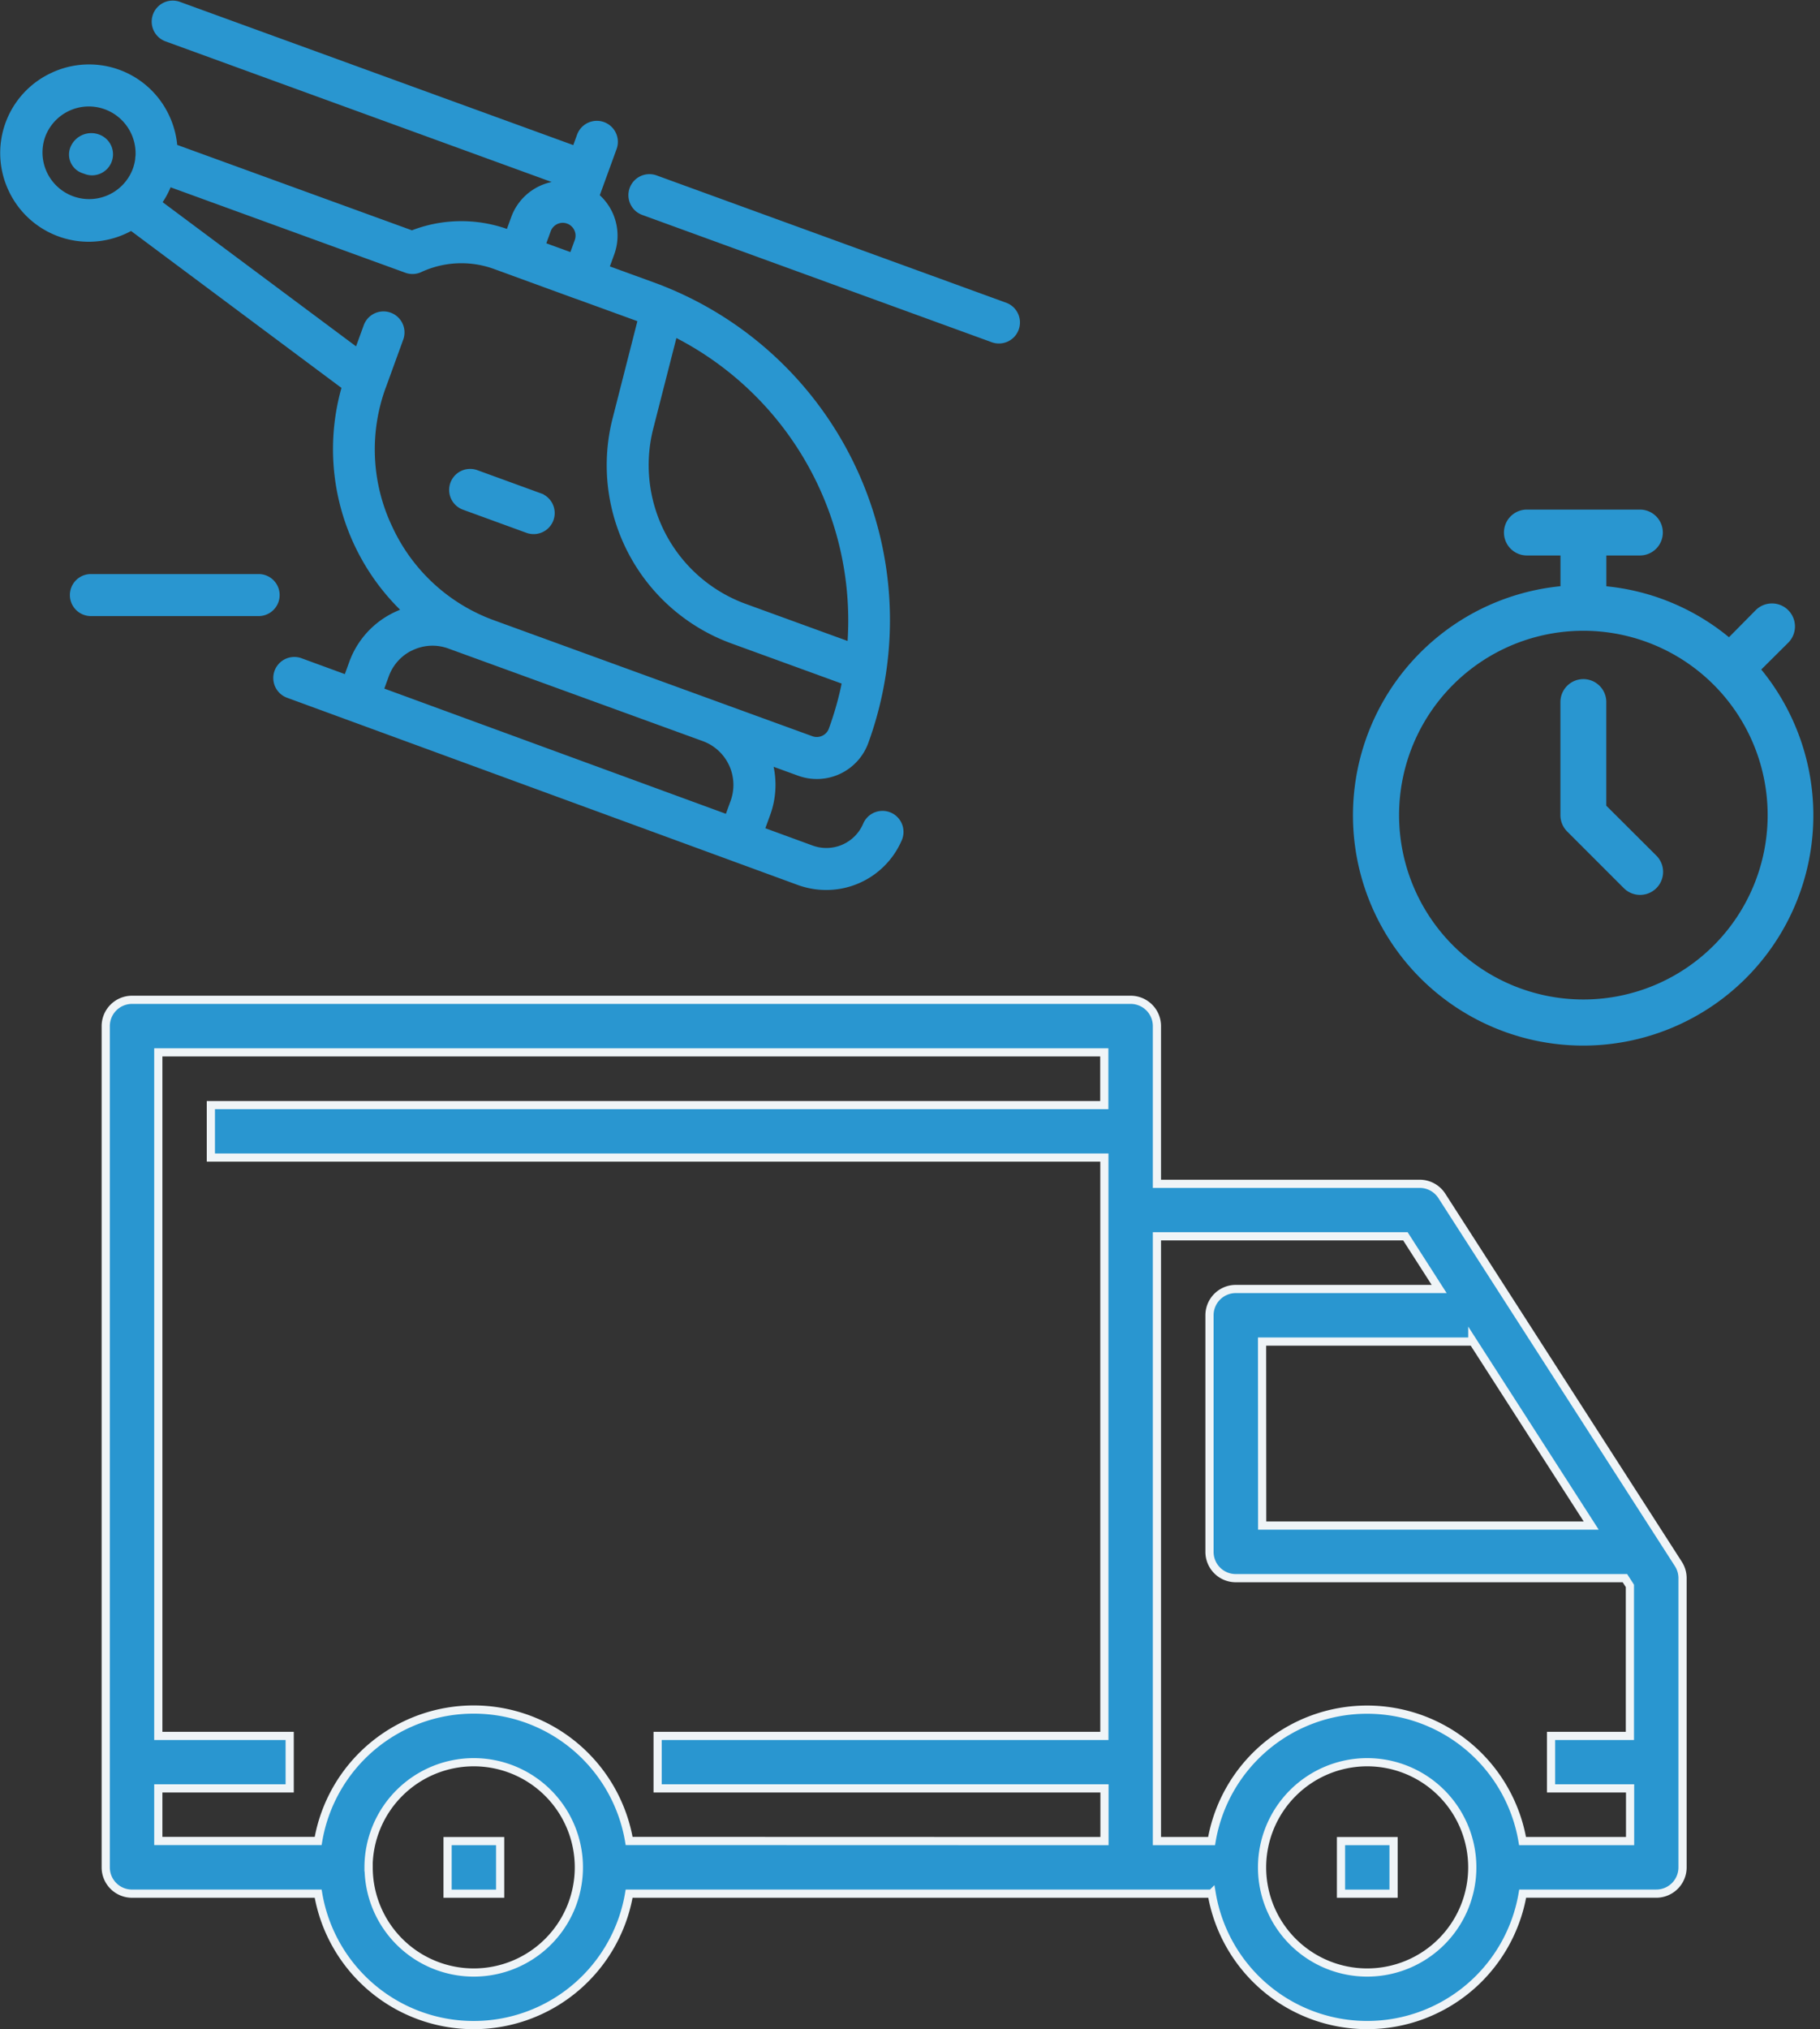
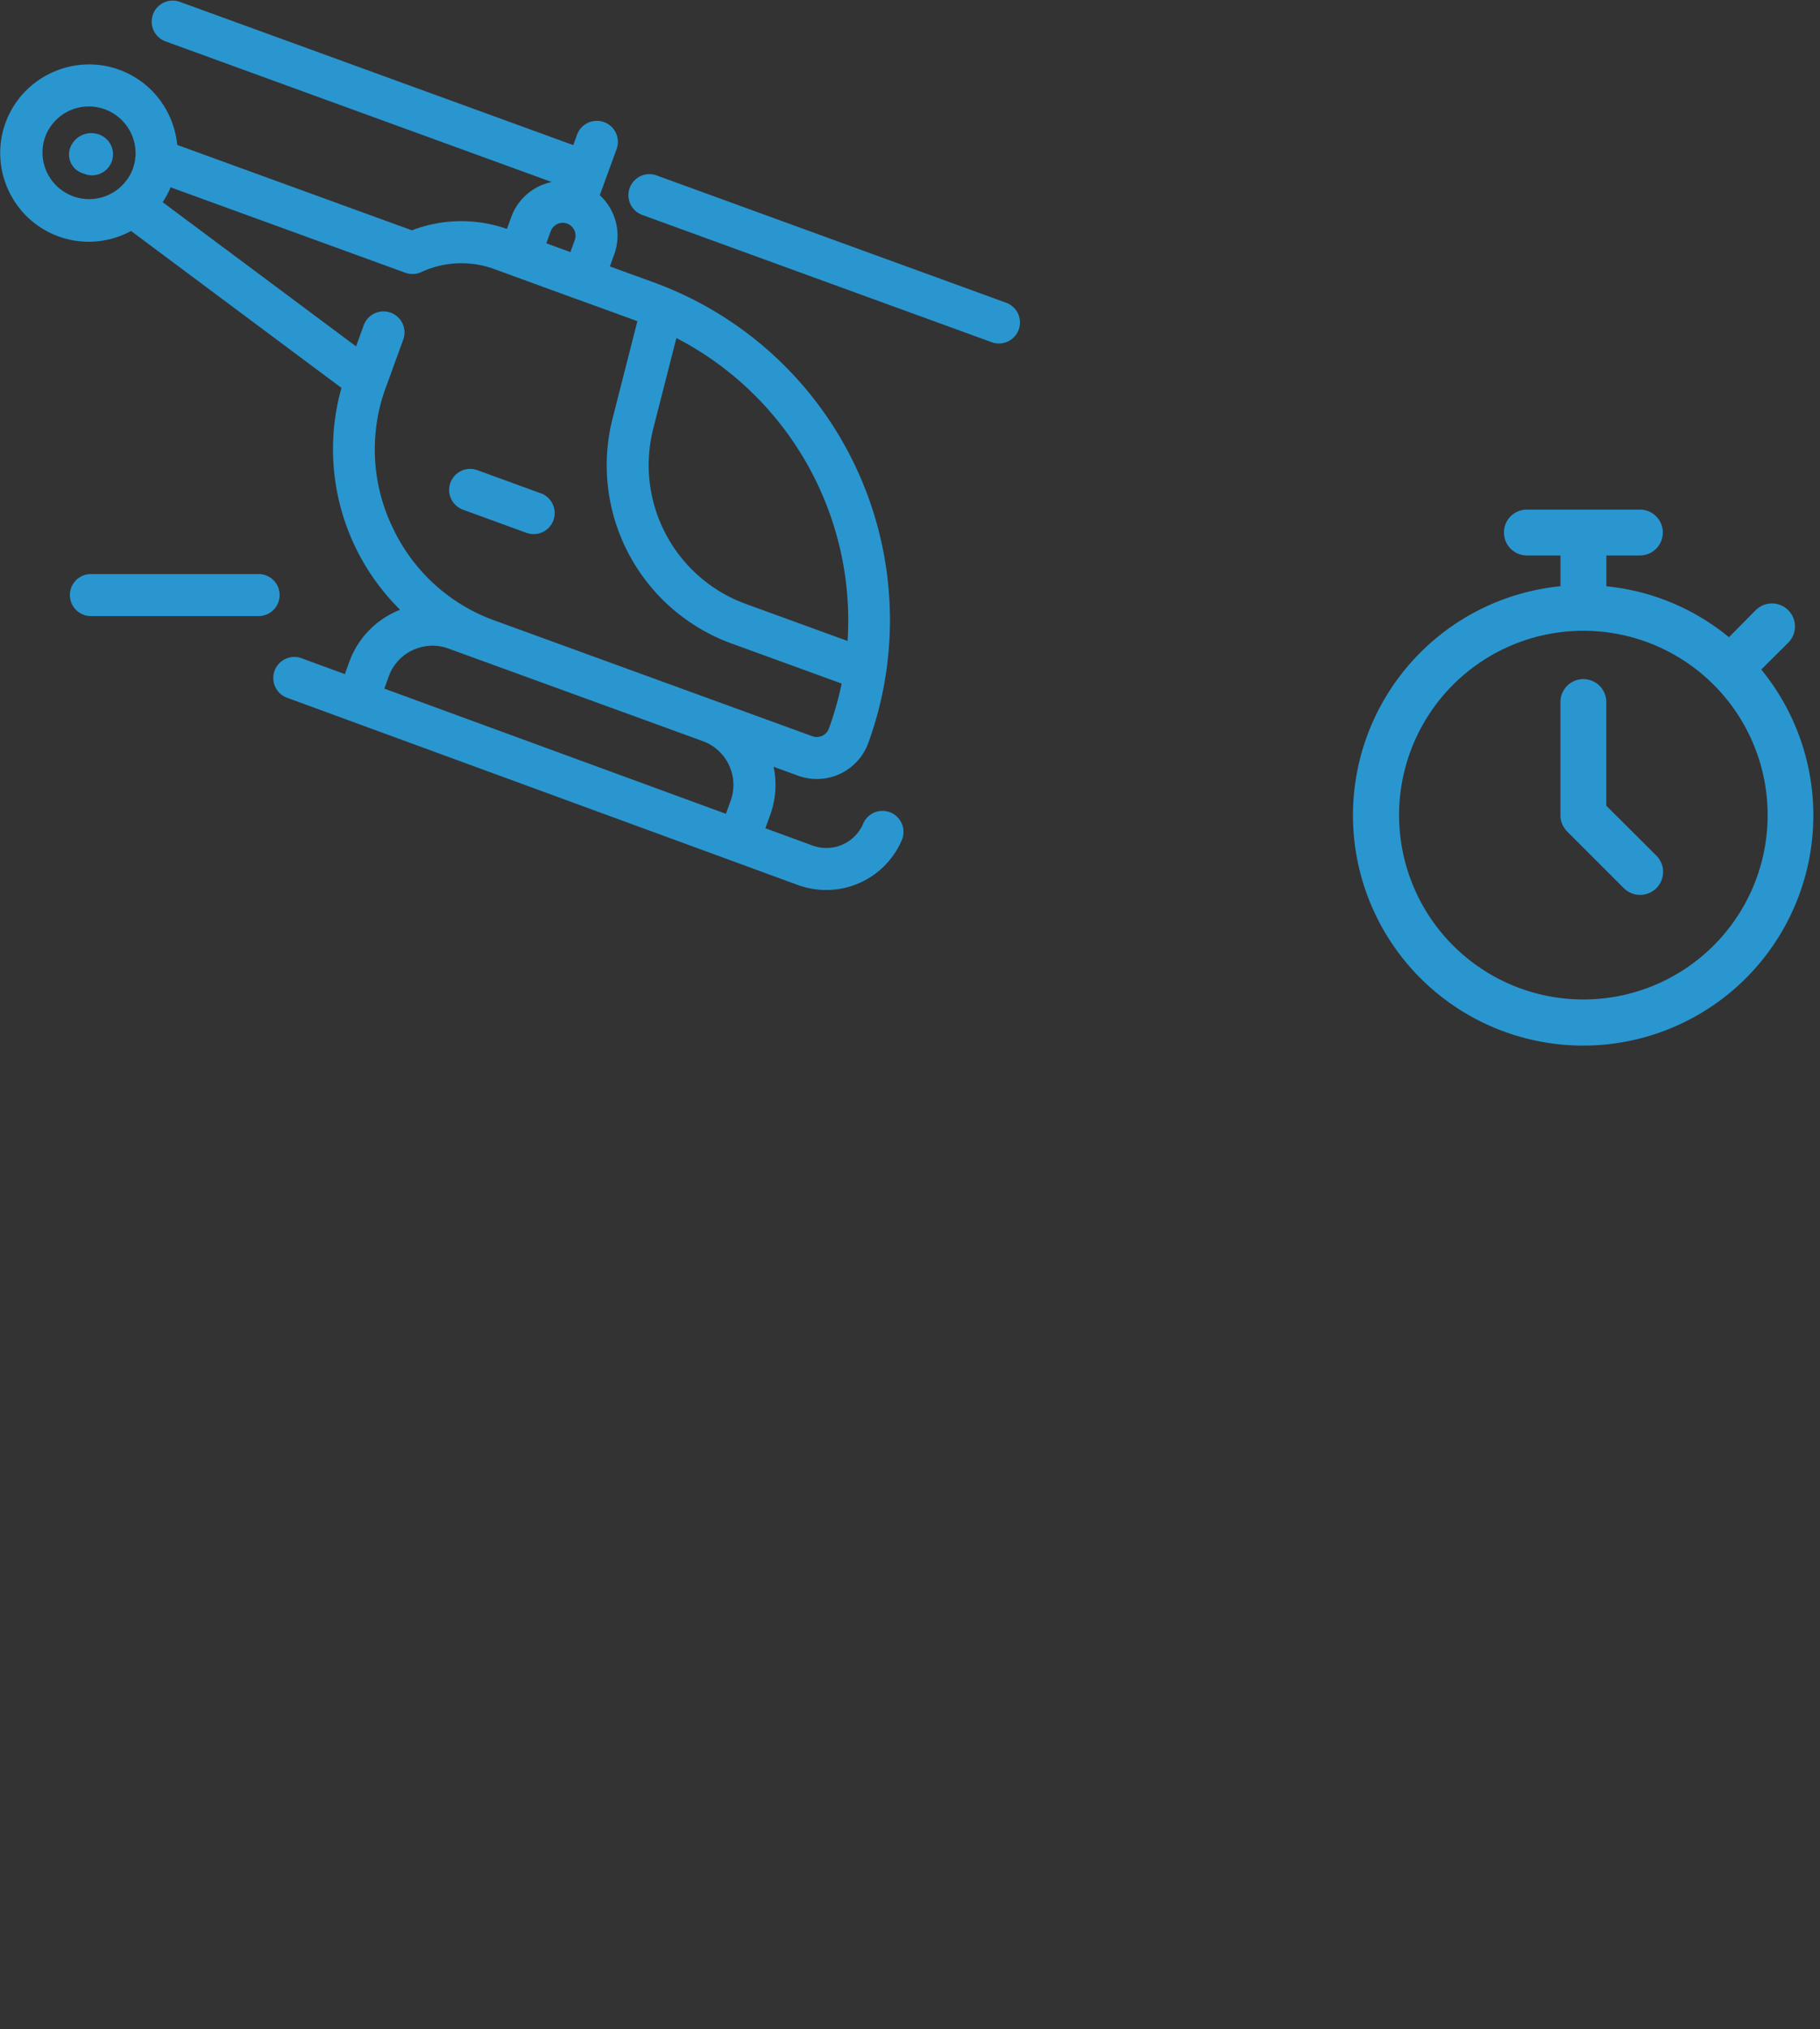
<svg xmlns="http://www.w3.org/2000/svg" width="66.614" height="74.242" viewBox="0 0 66.614 74.242">
  <rect x="0" y="0" width="66.614" height="74.242" fill="#333333" stroke="none" />
  <g id="RapidSource_Product_Sourcing" data-name="RapidSource™ Product Sourcing" transform="translate(-590.038 -95.544)">
    <g id="truck" transform="translate(593.908 128.276)">
-       <path id="Union_1" data-name="Union 1" d="M40.479,36.551H19.157a5.772,5.772,0,0,1-11.382,0H.962A.961.961,0,0,1,0,35.59V4.81a.963.963,0,0,1,.962-.962H37.513a.962.962,0,0,1,.962.962V10.58h9.619a.963.963,0,0,1,.809.442L57.56,24.488a.955.955,0,0,1,.153.52v10.58a.961.961,0,0,1-.961.962h-4.89a5.772,5.772,0,0,1-11.382,0Zm1.844-.962a3.847,3.847,0,1,0,3.847-3.847A3.851,3.851,0,0,0,42.323,35.589Zm-32.7,0a3.847,3.847,0,1,0,3.847-3.847A3.851,3.851,0,0,0,9.619,35.589Zm46.17-.961V32.7H52.9V30.78h2.886V25.291l-.182-.283H41.361a.961.961,0,0,1-.962-.962V15.39a.962.962,0,0,1,.962-.962h7.444L47.569,12.5H38.475V34.627h2a5.772,5.772,0,0,1,11.382,0Zm-19.238,0V32.7H20.2V30.78H36.551V9.619H3.848V7.7h32.7V5.771H1.924V30.78H6.733V32.7H1.924v1.923H7.775a5.772,5.772,0,0,1,11.382,0Zm5.772-11.543H54.371l-4.353-6.771v.038H42.323Zm2.885,13.467V34.628h1.924v1.924Zm-32.7,0V34.628h1.924v1.924Z" transform="translate(0)" fill="#2996d0" stroke="#eff4f7" stroke-width="0.3" />
-     </g>
+       </g>
    <path id="Union_4" data-name="Union 4" d="M52.618,42.3a8.273,8.273,0,0,1,2.489-15.888V25H53.728a.689.689,0,0,1,0-1.379h4.136a.689.689,0,1,1,0,1.379H56.486v1.414a8.2,8.2,0,0,1,4.648,1.931L62.2,27.266a.692.692,0,1,1,.979.978l-1.076,1.069A8.273,8.273,0,0,1,52.618,42.3ZM48.9,34.65A6.895,6.895,0,1,0,55.8,27.755,6.894,6.894,0,0,0,48.9,34.65Zm8.474,2.558-2.069-2.069a.69.69,0,0,1-.2-.489V30.513a.689.689,0,1,1,1.379,0v3.854l1.868,1.862a.692.692,0,1,1-.978.979ZM27.1,37.067,8.385,30.209a.62.62,0,0,1,.426-1.164l1.742.638.213-.585a3.076,3.076,0,0,1,1.6-1.747,3.148,3.148,0,0,1,.4-.155,8.107,8.107,0,0,1-2.253-8.235L2.651,13.1a3.108,3.108,0,0,1-1.56.422,3.085,3.085,0,0,1-2.8-1.788,3.081,3.081,0,0,1,1.5-4.107A3.083,3.083,0,0,1,3.9,9.123a3.109,3.109,0,0,1,.287,1.114l8.734,3.177a4.89,4.89,0,0,1,3.458-.058l.106.039.212-.581a1.86,1.86,0,0,1,1.76-1.22l.037-.1L3.952,6.2a.619.619,0,0,1,.423-1.164l14.539,5.292.191-.523a.619.619,0,0,1,1.164.424l-.65,1.786a1.858,1.858,0,0,1,.564,2.068l-.211.581,1.742.634a13,13,0,0,1,7.769,16.657,1.854,1.854,0,0,1-2.38,1.111l-1.162-.423a3.069,3.069,0,0,1-.053,1.957l-.226.619,1.866.683a1.615,1.615,0,0,0,2.046-.883.618.618,0,0,1,1.137.488,2.858,2.858,0,0,1-2.625,1.732A2.9,2.9,0,0,1,27.1,37.067ZM12.89,28.473a1.852,1.852,0,0,0-.96,1.049l-.214.588L24.5,34.794l.225-.618A1.856,1.856,0,0,0,23.613,31.8l-9.305-3.385a1.84,1.84,0,0,0-1.418.061Zm-.831-4.322a6.72,6.72,0,0,0,3.837,3.52l11.631,4.234A.623.623,0,0,0,28,31.883a.613.613,0,0,0,.32-.348,11.89,11.89,0,0,0,.5-1.795l-4.144-1.508a6.79,6.79,0,0,1-4.264-8.072l.938-3.677-.055-.02-2.28-.829-.047-.015-2.326-.848-.033-.013-.652-.237a3.643,3.643,0,0,0-2.756.123.614.614,0,0,1-.472.021L4,11.489a3.093,3.093,0,0,1-.411.769l7.357,5.482.35-.962a.619.619,0,0,1,1.164.423l-.634,1.744-.011.027A6.718,6.718,0,0,0,12.059,24.152Zm9.55-3.689A5.556,5.556,0,0,0,25.1,27.068l3.9,1.419a11.787,11.787,0,0,0-6.5-11.511Zm-2.8-6.22.211-.581a.62.62,0,0,0-.343-.784l-.027-.009-.027-.011a.657.657,0,0,0-.185-.028.62.62,0,0,0-.58.407l-.212.582.332.121ZM-.649,9.793A1.857,1.857,0,0,0,2.84,11.065a1.876,1.876,0,0,0,.1-.4.61.61,0,0,1,.011-.117A1.868,1.868,0,0,0,1.73,8.685,1.854,1.854,0,0,0-.649,9.793ZM1.144,27.217a.619.619,0,0,1,0-1.237H7.333a.619.619,0,0,1,0,1.237Zm16.021-3.035-2.326-.848a.619.619,0,1,1,.423-1.164l2.327.848a.619.619,0,0,1-.212,1.2A.631.631,0,0,1,17.165,24.182Zm17.027-6.975L21.4,12.55a.619.619,0,0,1,.424-1.164l12.794,4.658a.619.619,0,0,1-.212,1.2A.607.607,0,0,1,34.192,17.207ZM1,11.053l-.117-.041a.569.569,0,0,1-.311-.773.673.673,0,0,1,.851-.347.619.619,0,0,1-.212,1.2A.6.6,0,0,1,1,11.053Z" transform="translate(592.196 90.717)" fill="#2996d0" stroke="#2996d0" stroke-width="0.3" />
  </g>
</svg>